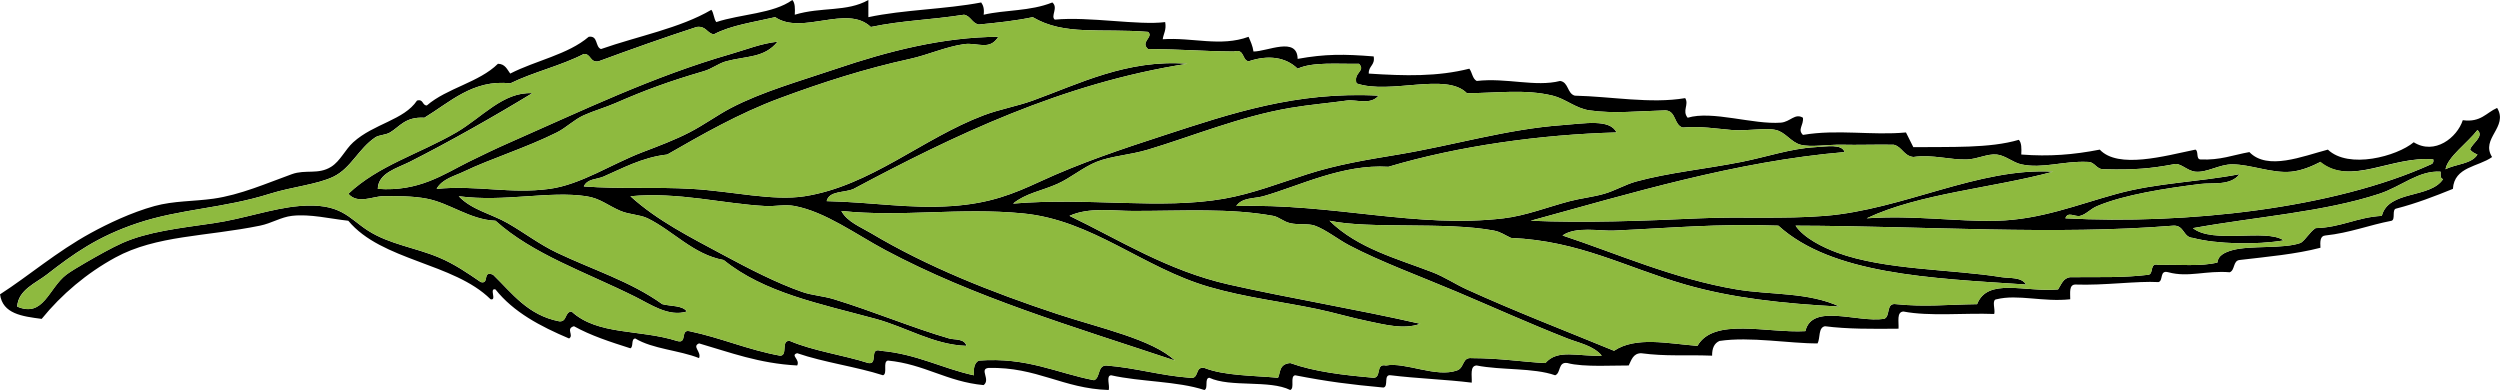
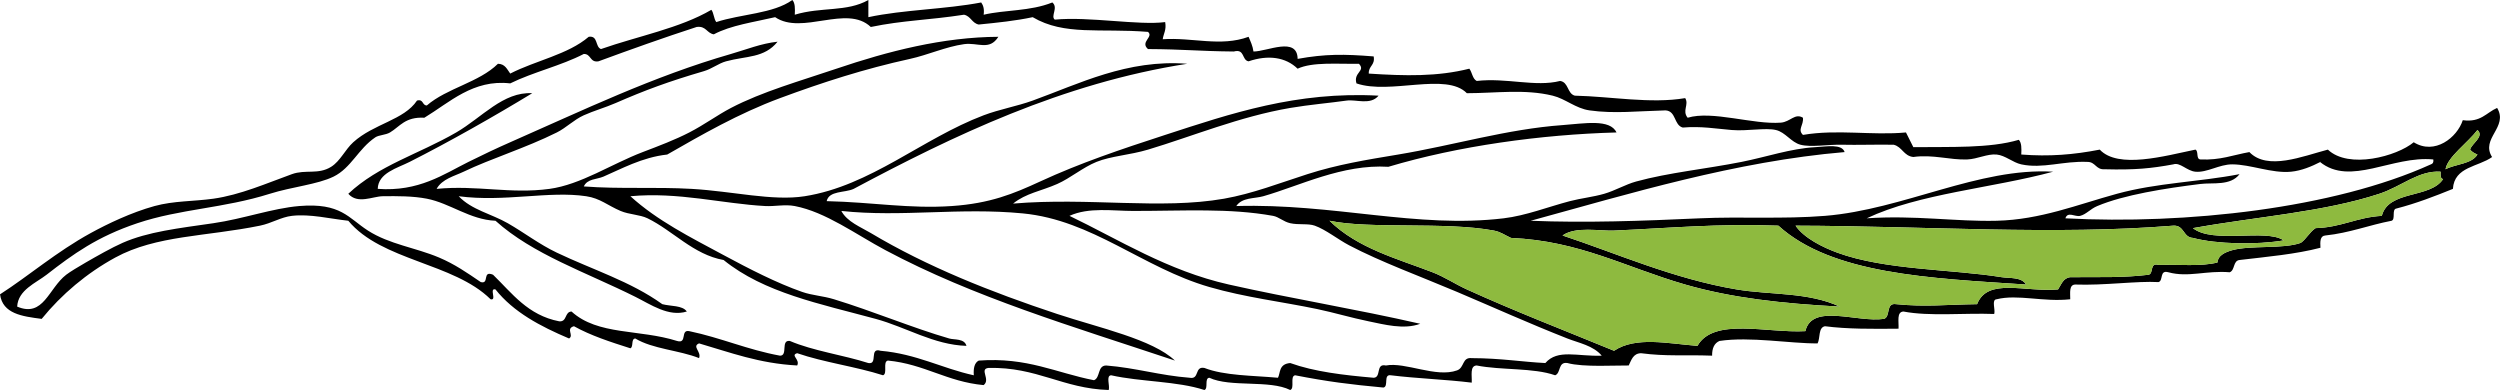
<svg xmlns="http://www.w3.org/2000/svg" id="Layer_1" style="enable-background:new 0 0 354.04 55.233" xml:space="preserve" viewBox="0 0 354.04 55.233" version="1.1" y="0px" x="0px">
  <path style="clip-rule:evenodd;fill-rule:evenodd" d="m352.93 22.232c-1.947 1.411-5.365 1.352-5.559 4.516-2.555 1.035-5.138 2.041-7.989 2.779-0.722 0.09-0.095 1.526-0.695 1.736-3.206 0.615-5.923 1.72-9.379 2.085-0.759 0.052-0.746 0.875-0.694 1.737-3.485 0.914-7.527 1.272-11.464 1.736-0.938 0.104-0.623 1.461-1.39 1.736-3.325-0.279-5.852 0.773-8.684 0-1.292-0.365-0.682 1.172-1.39 1.391-3.045-0.176-7.688 0.499-11.811 0.347-0.888 0.039-0.689 1.163-0.695 2.085-3.769 0.422-7.449-0.744-10.421 0-0.768 0.043-0.147 1.473-0.348 2.084-4.239-0.161-9.165 0.364-12.853-0.348-0.994 0.049-0.636 1.449-0.695 2.432-3.626 0.037-7.242 0.063-10.421-0.348-0.973 0.186-0.642 1.674-1.042 2.432-3.889 0.027-9.578-0.998-13.895-0.348-0.727 0.316-1.06 1.025-1.043 2.085-4.061-0.147-6.393 0.126-10.073-0.348-1.125 0.034-1.353 0.964-1.737 1.737-1.661-0.03-6.478 0.275-8.685-0.348-1.36-0.203-0.887 1.429-1.736 1.736-3.08-1.088-7.643-0.694-11.116-1.389-0.993 0.049-0.635 1.449-0.694 2.432-3.714-0.455-7.751-0.586-11.464-1.043-1.094-0.168-0.26 1.593-1.042 1.737-4.753-0.44-7.891-0.838-12.505-1.737-0.78 0.146-0.01 1.844-0.695 2.085-2.931-1.47-8.465-0.335-11.463-1.737-0.722 0.09-0.095 1.526-0.694 1.737-3.83-1.265-9.045-1.146-13.201-2.085-0.767 0.044-0.146 1.475-0.347 2.085-6.514-0.202-10.147-3.284-17.021-3.126-1.361 0.143 0.343 1.651-0.694 2.432-5.195-0.48-8.378-2.971-13.549-3.475-0.779 0.146-0.009 1.844-0.693 2.084-3.86-1.234-8.37-1.82-12.158-3.126-1.02 0.296 0.451 0.874 0 1.737-5.394-0.281-9.5-1.849-13.896-3.127-1.056 0.429 0.376 1.195 0 2.084-2.817-1.119-6.583-1.289-9.032-2.778-0.643 0.052-0.213 1.177-0.694 1.39-2.811-0.895-5.613-1.798-7.989-3.127-1.227 0.351 0.055 1.291-0.695 1.737-4.066-1.723-7.859-3.72-10.421-6.948-0.943-0.248 0.249 1.639-0.694 1.391-5.246-5.176-15.418-5.426-20.148-11.117-2.546-0.271-5.398-0.993-7.989-0.693-1.536 0.177-2.886 1.057-4.517 1.389-7.619 1.555-14.688 1.35-20.494 4.516-4.02 2.192-7.604 5.211-10.422 8.685-2.762-0.357-5.531-0.715-5.899-3.474 4.134-2.664 7.969-6.008 12.854-8.685 2.384-1.306 5.731-2.91 9.031-3.821 2.715-0.748 5.528-0.646 8.337-1.041 3.806-0.536 7.543-2.186 11.116-3.475 1.941-0.7 3.724 0.109 5.558-1.042 1.303-0.818 1.965-2.42 3.127-3.474 2.912-2.641 7.182-3.131 9.031-5.905 0.947-0.253 0.699 0.69 1.39 0.695 2.858-2.468 7.394-3.259 10.073-5.906 1.02 0.024 1.291 0.794 1.737 1.39 3.595-1.848 8.188-2.697 11.116-5.21 1.36-0.203 0.887 1.429 1.736 1.737 5.23-1.835 11.18-2.948 15.634-5.558 0.354 0.457 0.34 1.281 0.694 1.737 3.484-1.147 8.08-1.183 10.769-3.126 0.4 0.411 0.393 1.228 0.348 2.084 3.783-1.145 7.361-0.352 10.421-2.084v2.432c4.956-1.065 10.929-1.113 15.979-2.084 0.291 0.403 0.458 0.931 0.348 1.737 3.043-0.711 6.579-0.472 9.727-1.737 0.891 0.744-0.291 1.941 0.347 2.432 4.862-0.466 11.902 0.843 15.632 0.347 0.201 1.128-0.236 1.616-0.348 2.432 4.215-0.294 8.177 1.109 12.158-0.347 0.277 0.649 0.581 1.272 0.695 2.084 1.95 0.001 6.205-2.172 6.253 1.042 3.918-0.705 6.562-0.686 10.769-0.348 0.229 1.271-0.751 1.333-0.694 2.432 5.164 0.338 9.732 0.443 14.242-0.695 0.406 0.52 0.432 1.421 1.042 1.737 4.219-0.481 8.332 0.889 11.811 0 1.218 0.172 0.992 1.788 2.085 2.084 5.081 0.106 10.734 1.18 15.632 0.347 0.569 0.935-0.473 1.782 0.347 2.779 3.464-1.053 9.32 0.999 13.2 0.695 1.336-0.105 2-1.389 3.127-0.695 0.117 1.077-0.805 1.659 0 2.432 4.877-0.83 9.783 0.1 14.59-0.348 0.332 0.71 0.709 1.375 1.042 2.084 5.263-0.064 10.833 0.181 14.937-1.042 0.4 0.411 0.394 1.228 0.348 2.084 3.972 0.308 7.415 0.028 11.116-0.695 2.6 2.767 9.161 0.907 13.548 0 0.481 0.213 0.052 1.337 0.694 1.39 2.806 0.142 4.684-0.643 6.947-1.042 2.562 2.661 7.552 0.585 11.116-0.348 2.947 2.798 9.772 0.95 12.158-1.042 2.963 1.852 6.147-0.654 6.947-3.126 2.553 0.353 3.329-1.07 4.863-1.737 1.64 2.723-2.38 4.312-0.72 6.947zm-6.6 1.737c1.438-0.763 3.682-0.718 4.516-2.084-0.41-0.168-0.787-0.371-1.042-0.695 0.204-0.857 2.065-1.845 1.042-2.779-1.35 1.778-4.26 3.842-4.52 5.558zm-30.22 11.463c2.629-0.724 7.239-0.14 9.727-1.042 0.808-0.582 1.244-1.535 2.084-2.084 3.612-0.094 5.866-1.545 9.38-1.736 0.953-3.679 6.846-2.418 8.684-5.211-0.404-0.058-0.377-0.549-0.347-1.042-3.093-0.22-5.556 2.095-8.685 3.126-7.843 2.586-17.404 3.243-26.4 4.863 2.837 2.272 10.381 0.031 12.853 1.736-3.757 0.651-9.51 0.549-12.853-0.348-1.427-0.078-1.188-1.822-2.779-1.736-16.794 1.368-34.95 0.053-53.495 0 1.182 1.744 3.839 3.061 5.905 3.821 6.744 2.482 16.261 2.334 23.273 3.474 1.105 0.18 2.821-0.059 3.474 1.042-13.581-0.892-27.504-1.443-35.084-8.337-8.584-0.316-15.579 0.356-23.274 0.695-2.051 0.09-5.385-0.631-7.295 0.694 7.563 2.499 15.737 6.144 24.664 7.642 4.761 0.8 10.116 0.355 14.589 2.432-8.178-0.435-15.305-1.228-21.884-3.126-8.495-2.45-14.905-6.166-24.664-6.601-0.805-0.354-1.444-0.857-2.432-1.041-6.887-1.287-17.565-0.178-23.273-1.391 3.965 3.899 9.597 5.369 14.589 7.295 1.729 0.668 3.173 1.662 4.863 2.432 6.806 3.099 13.97 5.86 20.843 8.686 3.087-2.068 7.645-1.018 11.811-0.695 2.309-4.066 9.879-1.777 15.284-2.084 0.931-3.996 7.344-1.181 11.116-1.737 0.997-0.276 0.219-2.329 1.737-2.084 4.172 0.418 7.109 0.058 11.463 0 1.487-3.795 6.761-1.675 11.464-2.085 0.471-0.686 0.699-1.615 1.736-1.736 4.506-0.029 7.502 0.09 11.116-0.348 0.708-0.218 0.098-1.755 1.39-1.389 2.809-0.087 6.046 0.256 8.337-0.348 0.04-0.949 1.02-1.441 2.09-1.737zm12.51-12.505c-1.253 0.64-2.681 1.246-4.169 1.39-2.701 0.262-5.734-1.039-8.337-1.042-1.836-0.002-3.571 1.201-5.21 1.042-1.222-0.118-2.163-1.369-3.127-1.042-3.136 0.579-5.421 0.809-9.727 0.695-1.245 0.088-1.272-1.043-2.432-1.042-3.424-0.157-6.345 1.005-9.379 0.348-1.181-0.256-2.267-1.272-3.474-1.39-1.328-0.129-2.717 0.637-4.169 0.695-2.454 0.098-4.872-0.739-7.642-0.348-1.36-0.145-1.571-1.439-2.779-1.737-2.835-0.039-5.133 0.055-7.295 0-1.959-0.049-4.411 0.394-5.905 0-1.329-0.35-2.13-1.769-3.474-2.084-1.5-0.353-4.056 0.182-6.253 0-2.281-0.188-4.312-0.565-6.947-0.348-1.268-0.354-0.907-2.334-2.432-2.432-3.876 0.096-7.306 0.498-10.769 0-1.972-0.283-3.403-1.643-5.211-2.084-3.95-0.964-8.007-0.356-12.158-0.348-2.929-3.001-10.872 0.247-15.632-1.389-0.481-1.566 1.352-1.734 0.348-2.779-3.071 0.055-6.543-0.29-8.685 0.695-1.691-1.637-4.153-1.991-6.948-1.042-0.986-0.171-0.5-1.816-2.084-1.39-5.094-0.051-7.042-0.318-12.158-0.347-1.159-1.012 0.856-1.723 0-2.432-6.774-0.546-11.834 0.57-16.326-2.084-2.385 0.51-5.008 0.782-7.643 1.042-0.964-0.194-1.121-1.195-2.084-1.39-4.98 0.77-8.629 0.788-13.2 1.737-3.409-3.237-9.713 1.215-13.548-1.39-3 0.705-6.268 1.143-8.685 2.432-1.001-0.157-1.087-1.229-2.432-1.042-4.718 1.536-9.325 3.18-13.895 4.863-1.251 0.209-1.024-1.061-2.085-1.042-3.201 1.662-7.162 2.563-10.421 4.168-5.247-0.611-8.608 2.722-12.157 4.863-2.721-0.156-3.482 1.264-4.863 2.084-0.629 0.374-1.576 0.352-2.085 0.695-2.415 1.629-3.413 4.335-5.905 5.558-2.279 1.119-5.9 1.443-9.031 2.432-6.558 2.07-12.679 2.131-18.759 4.168-5.695 1.909-9.093 4.371-12.853 7.295-1.515 1.178-4.041 2.158-4.169 4.516 3.74 1.592 4.434-2.576 6.948-4.516 0.535-0.412 1.789-1.166 2.778-1.736 1.537-0.886 3.676-2.104 5.211-2.779 3.576-1.573 7.903-2.062 12.853-2.779 4.178-0.604 8.388-2.117 12.158-2.432 5.889-0.49 6.96 1.697 9.727 3.475 3.056 1.962 6.707 2.395 10.074 3.82 2.215 0.938 3.953 2.145 5.904 3.475 1.265 0.338 0.161-1.693 1.737-1.043 2.702 2.625 4.917 5.736 9.38 6.601 1.133 0.092 0.736-1.349 1.736-1.39 3.723 3.4 9.621 2.482 14.938 4.168 1.496 0.455 0.43-1.653 1.736-1.389 4.501 0.941 8.251 2.633 12.854 3.474 1.159 0.002 0.055-2.261 1.389-2.085 3.33 1.419 7.518 1.979 11.116 3.127 1.417 0.26 0.066-2.25 1.737-1.736 5.107 0.449 8.645 2.471 13.199 3.473-0.071-0.998 0.089-1.764 0.695-2.084 6.879-0.51 10.986 1.751 16.326 2.779 0.921-0.354 0.462-2.086 1.737-2.084 4.183 0.333 7.615 1.416 11.811 1.736 1.432 0.273 0.653-1.663 2.085-1.389 2.829 1.106 6.809 1.064 10.421 1.389 0.361-0.672 0.091-1.949 1.736-2.084 3.404 1.228 7.551 1.713 11.811 2.084 1.128-0.03 0.245-2.071 1.737-1.736 2.761-0.527 7.087 1.766 10.073 0.694 1.077-0.386 0.694-1.894 2.085-1.737 4.138 0.011 7.225 0.541 10.421 0.695 1.759-2.021 4.526-0.912 7.989-1.042-1.192-1.431-3.251-1.798-4.863-2.432-5.505-2.167-10.432-4.398-15.632-6.601-5.16-2.185-10.815-4.25-15.284-6.6-1.584-0.833-3.31-2.225-4.863-2.779-0.952-0.34-2.285-0.078-3.474-0.348-0.982-0.223-1.615-0.895-2.432-1.041-6.202-1.119-12.575-0.695-19.8-0.695-2.876 0-6.287-0.559-9.031 0.695 6.938 3.327 13.863 7.764 22.578 9.726 8.702 1.96 18.012 3.479 27.096 5.558-2.322 0.868-5.133 0.092-7.295-0.347-2.476-0.503-4.914-1.239-7.295-1.737-5.014-1.049-10.161-1.642-15.285-3.126-9.454-2.739-16.54-9.467-26.4-10.421-8.98-0.869-17.124 0.566-25.706-0.348 0.806 1.533 2.76 2.285 4.169 3.126 7.942 4.745 17.028 8.362 26.4 11.464 6.017 1.99 13.489 3.584 16.674 6.6-14.617-4.879-28.47-8.961-40.99-15.632-4.195-2.235-8.466-5.411-12.853-6.253-1.387-0.266-2.793 0.073-4.169 0-6.017-0.318-12.313-2.027-19.105-1.389 3.792 3.451 8.508 5.814 13.2 8.336 3.656 1.966 7.52 3.954 11.116 5.211 1.451 0.508 2.923 0.555 4.516 1.043 5.506 1.684 11.214 4.082 16.327 5.558 0.721 0.208 2.152-0.027 2.432 1.042-4.613-0.136-8.558-2.656-12.854-3.821-7.899-2.142-15.799-3.69-21.537-8.337-4.276-0.766-7.175-4.154-10.769-5.905-1.094-0.532-2.584-0.517-3.821-1.042-1.834-0.779-2.882-1.788-4.863-2.084-5.306-0.794-11.549 0.858-18.062 0 1.842 1.943 4.625 2.488 6.947 3.82 2.396 1.376 4.443 2.974 6.947 4.169 5.053 2.413 10.465 4.075 14.938 7.295 1.184 0.32 2.863 0.146 3.473 1.042-2.576 0.797-5.114-0.998-7.295-2.084-7.025-3.501-14.512-6.008-19.8-10.77-3.615-0.146-6.442-2.488-9.727-3.125-1.94-0.377-4.196-0.377-6.253-0.348-1.41 0.02-3.541 1.165-4.863-0.348 4.295-4.041 9.996-5.619 15.285-8.685 3.652-2.117 6.641-5.791 10.768-5.558-5.264 3.206-11.824 6.927-17.368 9.727-1.769 0.894-4.46 1.57-4.516 3.821 5.825 0.425 9.312-2.062 12.853-3.821 1.982-0.984 3.979-1.933 5.905-2.779 10.278-4.514 20.196-9.318 31.264-12.505 2.165-0.624 4.267-1.486 6.601-1.737-1.869 2.335-4.428 2.002-7.295 2.779-1.064 0.288-1.977 1.053-3.127 1.39-5.051 1.479-8.338 2.7-12.505 4.516-1.476 0.643-3.114 1.102-4.517 1.737-1.421 0.644-2.475 1.76-3.82 2.432-4.408 2.2-9.357 3.709-13.201 5.558-1.26 0.606-3.055 1.025-3.82 2.432 5.73-0.558 10.426 0.752 15.979 0 4.446-0.603 8.779-3.524 13.201-5.21 2.352-0.897 4.576-1.737 6.6-2.779 2.158-1.111 3.951-2.453 5.905-3.474 4.425-2.312 9.817-3.824 14.938-5.558 7.308-2.475 15.09-4.482 22.927-4.516-1.267 2.015-2.906 0.767-4.863 1.042-2.563 0.36-5.16 1.542-7.643 2.084-6.424 1.405-12.395 3.328-18.41 5.558-5.885 2.181-11.138 5.217-15.98 7.99-3.57 0.388-6.596 2.086-9.031 3.126-0.967 0.413-2.282 0.289-2.779 1.39 5.178 0.392 10.121 0.048 15.285 0.347 5.785 0.335 11.451 1.751 15.979 1.042 9.357-1.466 16.652-8.171 25.359-11.464 2.252-0.852 4.701-1.273 6.947-2.084 6.496-2.347 13.402-5.881 21.885-5.211-17.666 2.74-33.209 10.227-47.243 17.716-1.269 0.584-3.479 0.226-3.821 1.737 6.629 0.156 11.705 1.104 17.716 0.694 5.443-0.371 8.735-1.733 12.506-3.473 5.72-2.641 11.385-4.539 17.716-6.6 9.32-3.036 18.608-6.191 30.222-5.558-1.154 1.385-3.179 0.504-4.517 0.695-2.334 0.333-5.299 0.584-7.989 1.042-7.152 1.217-13.93 4.045-20.148 5.905-2.584 0.773-5.232 0.903-7.295 1.737-1.919 0.775-3.683 2.294-5.558 3.126-2.239 0.994-4.444 1.308-6.253 2.778 10.748-0.905 20.869 0.883 29.874-0.693 4.019-0.705 7.904-2.223 11.811-3.475 4.258-1.364 8.312-2.025 12.853-2.779 7.8-1.295 15.422-3.606 23.274-4.168 3.065-0.22 6.735-0.917 7.643 1.042-10.715 0.291-22.45 1.92-32.306 4.863-6.52-0.401-12.558 2.699-17.717 4.169-1.26 0.359-2.999 0.148-3.821 1.389 13.832-0.396 25.574 3.209 37.864 1.737 3.164-0.379 6.263-1.615 9.379-2.432 1.591-0.416 3.281-0.584 4.863-1.042 1.538-0.445 2.996-1.319 4.516-1.737 4.61-1.267 9.864-1.771 14.938-2.779 3.537-0.703 6.966-1.894 10.421-2.084 1.628-0.089 3.782-0.502 4.169 0.695-15.412 1.305-30.439 5.887-44.464 9.726 7.745 0.318 15.749 0.027 23.969-0.347 5.744-0.261 11.791 0.132 17.716-0.347 11.116-0.9 21.779-6.881 32.306-6.253-8.657 2.342-18.929 3.072-26.4 6.6 6.816-0.465 12.652 0.491 18.411 0.347 6.209-0.154 11.4-2.281 17.021-3.82 5.738-1.571 11.525-1.655 17.368-2.779-1.288 1.684-3.763 1.167-5.558 1.39-4.983 0.62-10.792 1.528-14.59 3.126-1.02 0.43-1.542 1.166-2.432 1.391-0.709 0.178-1.761-0.681-2.084 0.347 17.01 0.902 37.961-1.382 51.759-7.642 0.271-0.077 0.403-0.291 0.347-0.695-5.83-0.573-11.75 3.843-16.06 0.346z" />
  <path style="fill:#8EBA3F;clip-rule:evenodd;fill-rule:evenodd" d="m314.03 37.169c-2.291 0.604-5.528 0.261-8.337 0.348-1.292-0.366-0.682 1.171-1.39 1.389-3.614 0.438-6.61 0.318-11.116 0.348-1.037 0.121-1.266 1.051-1.736 1.736-4.703 0.41-9.977-1.71-11.464 2.085-4.354 0.058-7.291 0.418-11.463 0-1.519-0.245-0.74 1.808-1.737 2.084-3.772 0.557-10.186-2.259-11.116 1.737-5.405 0.307-12.976-1.982-15.284 2.084-4.166-0.322-8.724-1.373-11.811 0.695-6.873-2.825-14.037-5.587-20.843-8.686-1.69-0.77-3.134-1.764-4.863-2.432-4.992-1.926-10.624-3.396-14.589-7.295 5.708 1.213 16.387 0.104 23.273 1.391 0.987 0.184 1.627 0.687 2.432 1.041 9.759 0.435 16.169 4.15 24.664 6.601 6.579 1.898 13.706 2.691 21.884 3.126-4.473-2.076-9.828-1.632-14.589-2.432-8.927-1.498-17.101-5.143-24.664-7.642 1.91-1.325 5.244-0.604 7.295-0.694 7.695-0.339 14.69-1.012 23.274-0.695 7.58 6.894 21.503 7.445 35.084 8.337-0.652-1.101-2.368-0.862-3.474-1.042-7.013-1.14-16.529-0.991-23.273-3.474-2.066-0.761-4.724-2.077-5.905-3.821 18.545 0.053 36.701 1.368 53.495 0 1.592-0.086 1.353 1.658 2.779 1.736 3.343 0.896 9.096 0.999 12.853 0.348-2.472-1.705-10.016 0.536-12.853-1.736 8.996-1.62 18.558-2.277 26.4-4.863 3.129-1.032 5.592-3.347 8.685-3.126-0.03 0.493-0.058 0.984 0.347 1.042-1.838 2.793-7.73 1.533-8.684 5.211-3.514 0.191-5.768 1.643-9.38 1.736-0.84 0.549-1.276 1.502-2.084 2.084-2.487 0.902-7.098 0.318-9.727 1.042-1.06 0.296-2.04 0.788-2.07 1.737z" />
-   <path style="fill:#8EBA3F;clip-rule:evenodd;fill-rule:evenodd" d="m344.6 22.58c0.057 0.404-0.076 0.618-0.347 0.695-13.798 6.26-34.749 8.544-51.759 7.642 0.323-1.027 1.375-0.169 2.084-0.347 0.89-0.225 1.412-0.961 2.432-1.391 3.798-1.598 9.606-2.506 14.59-3.126 1.795-0.223 4.27 0.294 5.558-1.39-5.843 1.125-11.63 1.208-17.368 2.779-5.621 1.539-10.812 3.666-17.021 3.82-5.759 0.145-11.595-0.812-18.411-0.347 7.472-3.528 17.743-4.258 26.4-6.6-10.526-0.627-21.189 5.353-32.306 6.253-5.925 0.479-11.972 0.086-17.716 0.347-8.22 0.374-16.224 0.665-23.969 0.347 14.024-3.839 29.052-8.42 44.464-9.726-0.387-1.197-2.541-0.784-4.169-0.695-3.455 0.19-6.884 1.381-10.421 2.084-5.073 1.008-10.327 1.512-14.938 2.779-1.52 0.417-2.978 1.292-4.516 1.737-1.582 0.458-3.272 0.626-4.863 1.042-3.116 0.816-6.215 2.053-9.379 2.432-12.29 1.472-24.032-2.133-37.864-1.737 0.822-1.24 2.561-1.029 3.821-1.389 5.159-1.47 11.197-4.57 17.717-4.169 9.855-2.943 21.591-4.572 32.306-4.863-0.907-1.959-4.577-1.262-7.643-1.042-7.853 0.562-15.475 2.874-23.274 4.168-4.541 0.754-8.595 1.415-12.853 2.779-3.907 1.252-7.792 2.77-11.811 3.475-9.005 1.576-19.126-0.212-29.874 0.693 1.809-1.47 4.014-1.784 6.253-2.778 1.875-0.833 3.639-2.351 5.558-3.126 2.062-0.833 4.711-0.963 7.295-1.737 6.218-1.86 12.996-4.688 20.148-5.905 2.69-0.458 5.655-0.709 7.989-1.042 1.338-0.191 3.362 0.69 4.517-0.695-11.614-0.633-20.902 2.522-30.222 5.558-6.331 2.062-11.996 3.959-17.716 6.6-3.771 1.74-7.062 3.102-12.506 3.473-6.011 0.41-11.087-0.538-17.716-0.694 0.342-1.511 2.553-1.152 3.821-1.737 14.034-7.489 29.577-14.977 47.243-17.716-8.482-0.67-15.389 2.864-21.885 5.211-2.246 0.811-4.695 1.232-6.947 2.084-8.707 3.293-16.002 9.998-25.359 11.464-4.527 0.709-10.193-0.707-15.979-1.042-5.164-0.299-10.107 0.045-15.285-0.347 0.497-1.101 1.812-0.977 2.779-1.39 2.436-1.04 5.461-2.739 9.031-3.126 4.843-2.772 10.096-5.809 15.98-7.99 6.016-2.229 11.986-4.152 18.41-5.558 2.482-0.543 5.079-1.724 7.643-2.084 1.957-0.275 3.597 0.973 4.863-1.042-7.837 0.033-15.619 2.041-22.927 4.516-5.12 1.734-10.513 3.246-14.938 5.558-1.954 1.021-3.747 2.362-5.905 3.474-2.023 1.042-4.248 1.882-6.6 2.779-4.422 1.686-8.755 4.608-13.201 5.21-5.553 0.752-10.248-0.558-15.979 0 0.766-1.407 2.561-1.825 3.82-2.432 3.844-1.849 8.793-3.358 13.201-5.558 1.346-0.672 2.399-1.788 3.82-2.432 1.402-0.635 3.041-1.094 4.517-1.737 4.167-1.815 7.454-3.037 12.505-4.516 1.15-0.337 2.062-1.102 3.127-1.39 2.867-0.776 5.426-0.444 7.295-2.779-2.334 0.251-4.436 1.113-6.601 1.737-11.05 3.189-20.968 7.993-31.246 12.507-1.927 0.846-3.923 1.794-5.905 2.779-3.541 1.759-7.027 4.247-12.853 3.821 0.056-2.251 2.747-2.928 4.516-3.821 5.544-2.8 12.104-6.521 17.368-9.727-4.127-0.233-7.115 3.441-10.768 5.558-5.289 3.066-10.99 4.644-15.285 8.685 1.322 1.513 3.453 0.367 4.863 0.348 2.057-0.029 4.312-0.029 6.253 0.348 3.284 0.637 6.111 2.979 9.727 3.125 5.288 4.762 12.774 7.269 19.8 10.77 2.181 1.086 4.719 2.881 7.295 2.084-0.609-0.896-2.289-0.722-3.473-1.042-4.473-3.22-9.885-4.882-14.938-7.295-2.504-1.195-4.551-2.793-6.947-4.169-2.322-1.332-5.105-1.877-6.947-3.82 6.514 0.858 12.757-0.794 18.062 0 1.981 0.296 3.029 1.305 4.863 2.084 1.237 0.525 2.728 0.51 3.821 1.042 3.594 1.751 6.492 5.14 10.769 5.905 5.738 4.646 13.638 6.195 21.537 8.337 4.296 1.165 8.24 3.686 12.854 3.821-0.279-1.069-1.711-0.834-2.432-1.042-5.113-1.476-10.821-3.874-16.327-5.558-1.593-0.488-3.064-0.535-4.516-1.043-3.597-1.257-7.46-3.245-11.116-5.211-4.692-2.521-9.408-4.885-13.2-8.336 6.792-0.639 13.089 1.07 19.105 1.389 1.376 0.073 2.782-0.266 4.169 0 4.387 0.842 8.657 4.018 12.853 6.253 12.521 6.671 26.373 10.753 40.99 15.632-3.185-3.016-10.657-4.609-16.674-6.6-9.372-3.102-18.458-6.719-26.4-11.464-1.409-0.841-3.363-1.593-4.169-3.126 8.582 0.914 16.726-0.521 25.706 0.348 9.86 0.954 16.946 7.682 26.4 10.421 5.124 1.484 10.271 2.077 15.285 3.126 2.381 0.498 4.819 1.234 7.295 1.737 2.162 0.438 4.973 1.215 7.295 0.347-9.084-2.079-18.395-3.598-27.096-5.558-8.715-1.962-15.641-6.398-22.578-9.726 2.744-1.254 6.155-0.695 9.031-0.695 7.226 0 13.599-0.424 19.8 0.695 0.816 0.146 1.449 0.818 2.432 1.041 1.188 0.27 2.521 0.008 3.474 0.348 1.554 0.555 3.279 1.946 4.863 2.779 4.469 2.35 10.124 4.415 15.284 6.6 5.2 2.202 10.127 4.434 15.632 6.601 1.612 0.634 3.671 1.001 4.863 2.432-3.463 0.13-6.23-0.979-7.989 1.042-3.196-0.154-6.283-0.685-10.421-0.695-1.391-0.156-1.008 1.352-2.085 1.737-2.986 1.071-7.312-1.222-10.073-0.694-1.492-0.335-0.609 1.706-1.737 1.736-4.26-0.371-8.406-0.856-11.811-2.084-1.646 0.135-1.375 1.412-1.736 2.084-3.613-0.324-7.592-0.282-10.421-1.389-1.432-0.274-0.653 1.662-2.085 1.389-4.195-0.32-7.628-1.403-11.811-1.736-1.275-0.002-0.816 1.73-1.737 2.084-5.34-1.028-9.447-3.289-16.326-2.779-0.606 0.32-0.767 1.086-0.695 2.084-4.555-1.002-8.092-3.023-13.199-3.473-1.671-0.514-0.32 1.996-1.737 1.736-3.599-1.148-7.786-1.708-11.116-3.127-1.334-0.176-0.229 2.087-1.389 2.085-4.603-0.841-8.353-2.532-12.854-3.474-1.307-0.265-0.24 1.844-1.736 1.389-5.316-1.686-11.215-0.768-14.938-4.168-1 0.041-0.604 1.481-1.736 1.39-4.463-0.864-6.678-3.976-9.38-6.601-1.576-0.65-0.473 1.381-1.737 1.043-1.951-1.33-3.689-2.537-5.904-3.475-3.367-1.426-7.019-1.858-10.074-3.82-2.767-1.777-3.838-3.965-9.727-3.475-3.771 0.314-7.98 1.828-12.158 2.432-4.949 0.717-9.276 1.206-12.853 2.779-1.535 0.676-3.674 1.894-5.211 2.779-0.989 0.57-2.243 1.324-2.778 1.736-2.515 1.939-3.208 6.107-6.948 4.516 0.128-2.357 2.654-3.338 4.169-4.516 3.76-2.924 7.157-5.386 12.853-7.295 6.08-2.037 12.201-2.098 18.759-4.168 3.131-0.989 6.752-1.313 9.031-2.432 2.492-1.223 3.49-3.929 5.905-5.558 0.509-0.343 1.456-0.321 2.085-0.695 1.381-0.82 2.143-2.24 4.863-2.084 3.549-2.141 6.91-5.474 12.157-4.863 3.259-1.605 7.22-2.507 10.421-4.168 1.061-0.019 0.834 1.251 2.085 1.042 4.569-1.684 9.177-3.328 13.895-4.863 1.345-0.187 1.431 0.885 2.432 1.042 2.417-1.289 5.685-1.727 8.685-2.432 3.835 2.605 10.139-1.847 13.548 1.39 4.571-0.949 8.22-0.967 13.2-1.737 0.963 0.194 1.12 1.195 2.084 1.39 2.635-0.261 5.258-0.533 7.643-1.042 4.492 2.655 9.552 1.539 16.326 2.084 0.856 0.709-1.159 1.42 0 2.432 5.116 0.029 7.064 0.296 12.158 0.347 1.584-0.426 1.098 1.218 2.084 1.39 2.794-0.949 5.256-0.595 6.948 1.042 2.142-0.985 5.613-0.64 8.685-0.695 1.004 1.045-0.829 1.213-0.348 2.779 4.76 1.636 12.703-1.612 15.632 1.389 4.151-0.008 8.208-0.617 12.158 0.348 1.808 0.441 3.239 1.801 5.211 2.084 3.463 0.498 6.893 0.096 10.769 0 1.524 0.097 1.164 2.078 2.432 2.432 2.636-0.218 4.666 0.159 6.947 0.348 2.197 0.182 4.753-0.353 6.253 0 1.344 0.315 2.145 1.734 3.474 2.084 1.494 0.394 3.946-0.049 5.905 0 2.162 0.055 4.46-0.039 7.295 0 1.208 0.297 1.419 1.592 2.779 1.737 2.77-0.392 5.188 0.445 7.642 0.348 1.452-0.058 2.841-0.824 4.169-0.695 1.207 0.118 2.293 1.134 3.474 1.39 3.034 0.657 5.955-0.504 9.379-0.348 1.159-0.001 1.187 1.13 2.432 1.042 4.306 0.114 6.591-0.116 9.727-0.695 0.964-0.327 1.905 0.924 3.127 1.042 1.639 0.159 3.374-1.044 5.21-1.042 2.603 0.003 5.636 1.304 8.337 1.042 1.488-0.144 2.916-0.75 4.169-1.39 4.34 3.496 10.26-0.92 16.01-0.348z" />
  <path style="fill:#8EBA3F;clip-rule:evenodd;fill-rule:evenodd" d="m350.85 18.411c1.023 0.934-0.838 1.921-1.042 2.779 0.255 0.324 0.632 0.526 1.042 0.695-0.834 1.366-3.078 1.322-4.516 2.084 0.26-1.716 3.17-3.78 4.52-5.558z" />
</svg>